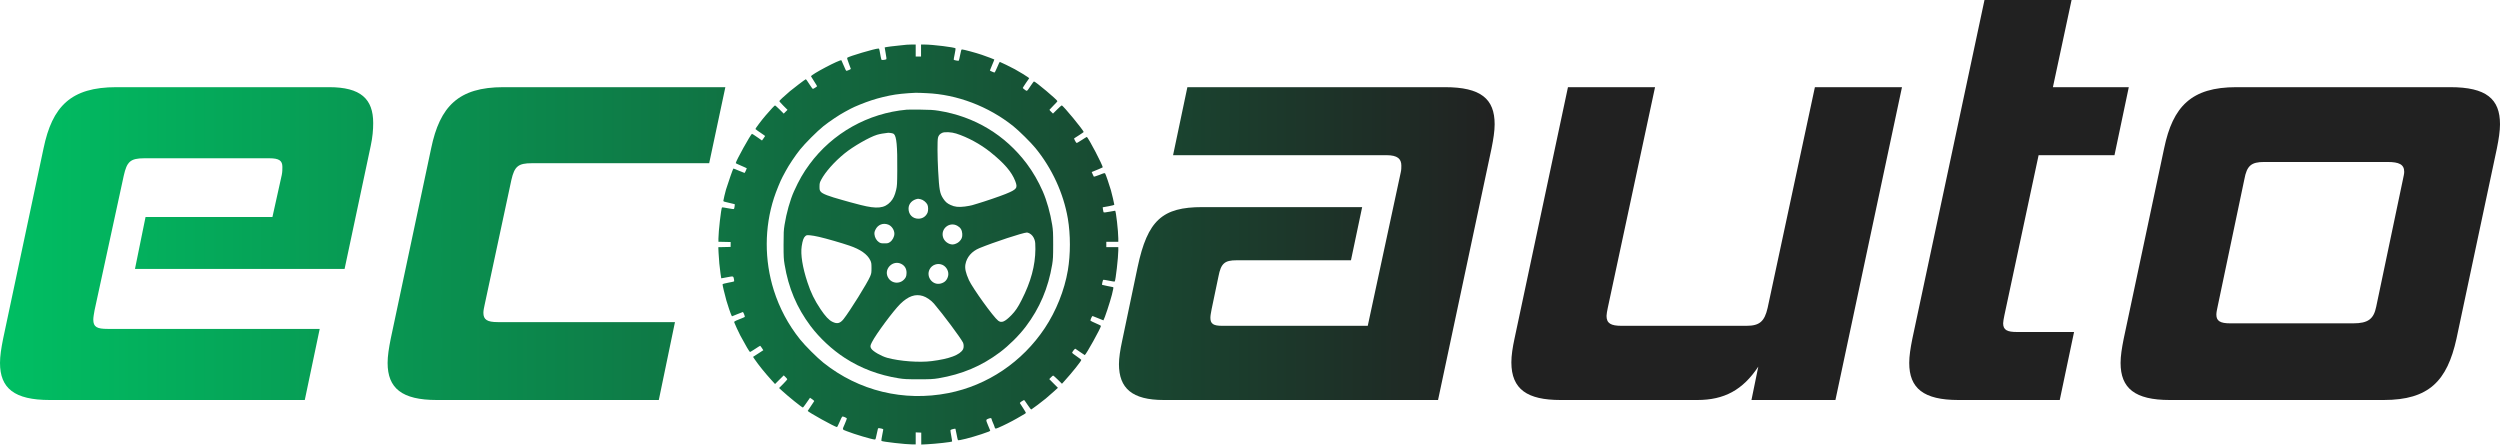
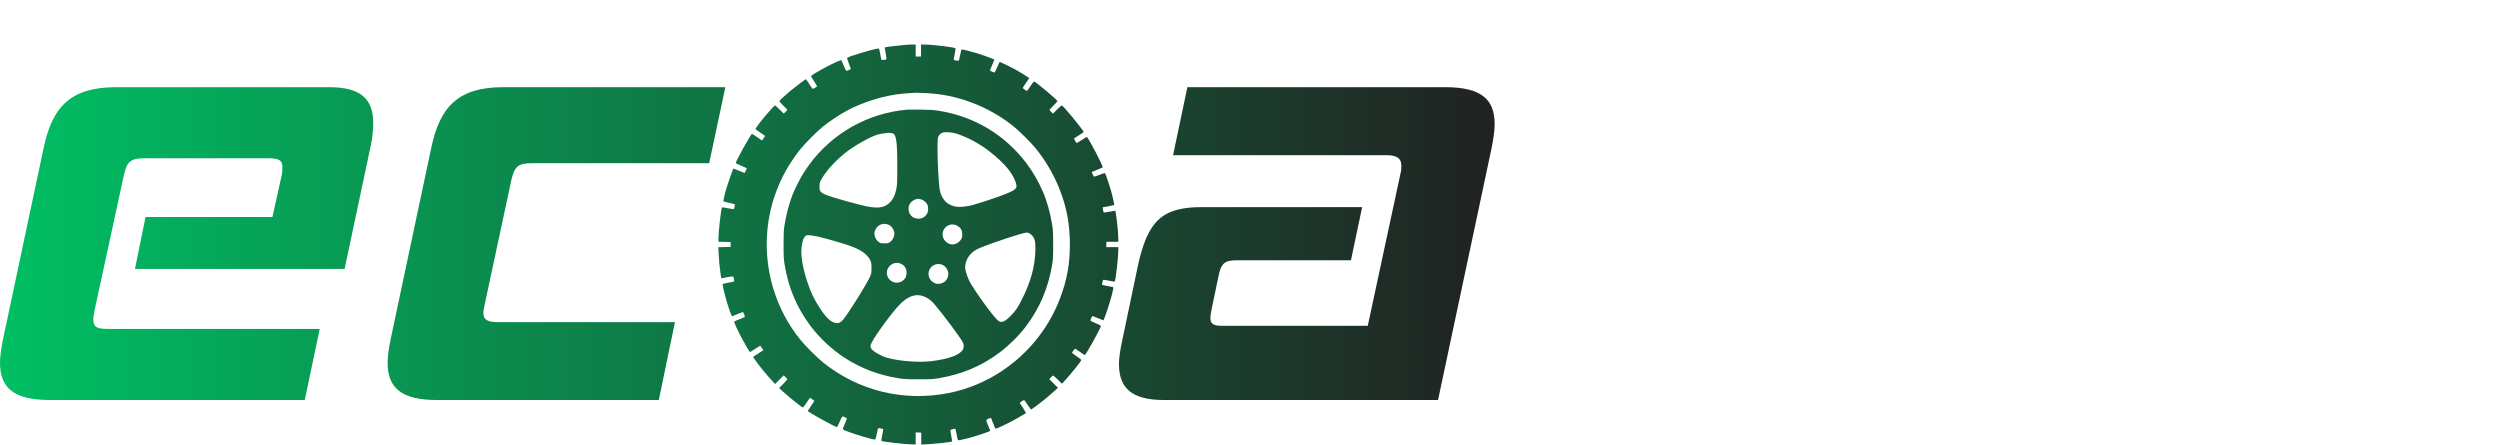
<svg xmlns="http://www.w3.org/2000/svg" width="6000" height="1067" viewBox="0 0 6000 1067" fill="none">
  <path d="M731.471 960H119.424C34.334 960 0 931.808 0 870.974C0 854.652 2.986 835.363 7.464 813.107L104.496 356.105C125.395 255.209 170.179 209.212 279.153 209.212H789.69C865.823 209.212 895.679 237.403 895.679 295.27C895.679 311.592 894.186 329.397 889.708 350.17L827.01 645.44H323.937L349.315 520.804H653.846L676.238 419.907C677.73 412.488 677.731 406.553 677.731 400.618C677.731 385.78 670.266 379.845 646.382 379.845H346.329C311.995 379.845 304.531 388.748 297.067 421.391L226.905 744.853C225.413 753.756 223.92 761.175 223.92 767.11C223.92 784.915 232.877 789.366 258.254 789.366H767.298L731.471 960Z" fill="url(#paint0_linear_35_64)" />
  <path d="M1581.12 960H1048.19C964.593 960 930.258 931.808 930.258 870.974C930.258 854.652 933.244 835.363 937.722 813.107L1034.75 356.105C1055.65 255.209 1100.44 209.212 1207.92 209.212H1740.85L1702.04 391.716H1276.59C1243.75 391.716 1234.79 399.134 1227.33 431.777L1163.13 731.499C1161.64 738.918 1160.15 744.853 1160.15 750.788C1160.15 767.11 1169.11 773.045 1194.48 773.045H1619.93L1581.12 960Z" fill="url(#paint1_linear_35_64)" />
  <path d="M3451.3 960H2792.98C2716.85 960 2685.5 931.808 2685.5 873.941C2685.5 859.103 2688.48 839.814 2692.96 819.042L2730.28 640.989C2754.17 528.223 2789.99 497.063 2885.53 497.063H3269.18L3242.31 624.668H2967.64C2939.27 624.668 2930.32 632.087 2924.35 663.246L2907.92 741.886C2906.43 750.788 2904.94 756.723 2904.94 762.658C2904.94 777.496 2912.4 781.947 2933.3 781.947H3282.62L3361.74 413.972C3363.23 408.037 3363.23 402.102 3363.23 397.651C3363.23 381.329 3354.27 372.427 3327.4 372.427H2815.37L2849.71 209.212H3467.72C3554.31 209.212 3587.15 237.403 3587.15 298.238C3587.15 314.559 3584.16 333.849 3579.68 356.105L3451.3 960Z" fill="url(#paint2_linear_35_64)" />
-   <path d="M4405.03 960H4203.5L4219.92 879.876C4182.6 936.26 4137.82 960 4073.63 960H3745.21C3666.09 960 3627.28 934.776 3627.28 869.49C3627.28 853.168 3630.26 833.879 3634.74 813.107L3763.12 209.212H3972.11L3858.66 738.918C3857.17 746.337 3855.68 753.756 3855.68 758.207C3855.68 776.012 3866.13 781.947 3891.5 781.947H4191.56C4222.91 781.947 4234.85 771.561 4242.31 738.918L4355.76 209.212H4564.76L4405.03 960Z" fill="url(#paint3_linear_35_64)" />
-   <path d="M4943.4 960H4700.08C4616.48 960 4582.14 931.808 4582.14 870.974C4582.14 854.652 4585.13 835.363 4589.61 813.107L4762.77 0H4971.77L4926.98 209.212H5109.1L5074.77 372.427H4892.65L4810.54 756.723C4809.05 764.142 4807.56 771.561 4807.56 776.012C4807.56 792.334 4818.01 796.785 4840.4 796.785H4977.74L4943.4 960Z" fill="url(#paint4_linear_35_64)" />
-   <path d="M5720.85 960H5207.32C5123.73 960 5089.39 931.808 5089.39 870.974C5089.39 854.652 5092.38 835.363 5096.86 813.107L5193.89 356.105C5214.79 255.209 5259.57 209.212 5367.05 209.212H5880.58C5967.16 209.212 6000 237.403 6000 298.238C6000 314.559 5997.01 333.849 5992.54 356.105L5895.5 813.107C5873.11 914.003 5829.82 960 5720.85 960ZM5702.93 735.951L5767.12 430.294C5768.62 422.875 5770.11 416.94 5770.11 412.488C5770.11 394.683 5758.17 388.748 5729.8 388.748H5434.23C5402.88 388.748 5392.43 397.651 5386.46 430.294L5322.27 735.951C5320.78 743.369 5319.28 749.304 5319.28 755.24C5319.28 770.077 5328.24 776.012 5352.13 776.012H5647.7C5683.53 776.012 5696.96 765.626 5702.93 735.951Z" fill="url(#paint5_linear_35_64)" />
  <path d="M2176.25 107.322C2176.04 107.535 2169.1 108.282 2160.89 108.922C2148.63 109.881 2124.32 113.08 2123.25 113.827C2123.15 113.933 2124.21 120.224 2125.6 127.795C2127.52 138.032 2127.84 141.764 2126.99 142.297C2124.85 143.577 2116.54 144.536 2115.68 143.577C2114.94 142.724 2113.02 133.447 2110.78 120.438C2110.35 117.665 2109.6 116.492 2108.22 116.492C2100.22 116.492 2036.56 135.366 2033.26 138.672C2032.62 139.311 2034.32 144.856 2037.1 152.001C2039.76 158.718 2042 164.796 2042 165.329C2042 166.182 2035.5 169.168 2031.55 170.021C2030.59 170.234 2028.35 165.863 2025.15 157.865C2022.38 151.041 2019.82 145.176 2019.4 144.75C2016.62 141.871 1945.07 179.618 1946.46 183.243C1946.78 183.99 1950.08 189.428 1954.03 195.399C1957.87 201.264 1960.96 206.489 1960.96 206.916C1960.85 207.875 1952 213.527 1950.72 213.42C1950.19 213.42 1946.46 208.195 1942.3 201.797C1938.25 195.293 1934.52 190.068 1934.09 190.068C1932.92 190.068 1904.87 211.287 1895.92 218.858C1881.31 231.334 1870.32 241.571 1870.32 242.744C1870.32 243.383 1874.8 248.288 1880.13 253.727L1890.05 263.643L1885.47 268.122L1880.99 272.707L1871.07 262.79C1865.63 257.459 1860.73 252.98 1860.09 252.98C1859.02 252.98 1849.85 262.684 1837.16 277.505C1828.63 287.315 1812.64 308.642 1812.96 309.601C1813.28 310.348 1821.06 315.893 1832.68 323.677C1834.6 324.956 1836.2 326.236 1836.2 326.556C1836.2 326.876 1834.5 329.328 1832.47 332.1L1828.74 337.219L1819.99 331.034C1809.54 323.783 1805.49 321.224 1804.85 321.224C1802.19 321.224 1765.83 386.696 1765.83 391.494C1765.83 391.921 1769.77 393.947 1774.68 395.866C1779.47 397.892 1785.45 400.451 1787.9 401.731L1792.27 403.863L1790.03 409.408C1788.75 412.5 1787.26 415.06 1786.83 415.06C1786.3 415.06 1780.22 412.607 1773.18 409.621C1766.15 406.529 1760.28 404.29 1760.07 404.503C1758.68 406.422 1748.87 434.36 1742.37 455.046C1740.77 460.271 1735.97 480.531 1735.97 482.237C1735.97 483.517 1739.38 484.583 1749.4 486.716C1756.87 488.315 1763.05 489.808 1763.27 490.021C1763.91 490.554 1762.52 499.938 1761.67 501.324C1761.03 502.177 1757.08 501.751 1747.17 499.831C1739.7 498.232 1733.2 497.379 1732.77 497.912C1730.64 500.258 1724.24 556.346 1724.24 572.34V580.231L1753.56 580.871V586.736L1753.46 592.6L1723.92 593.24L1724.56 606.782C1725.41 624.59 1727.01 641.011 1729.15 655.833L1730.96 667.882L1735.33 667.242C1737.78 666.816 1743.11 665.856 1747.17 665.003C1759.64 662.55 1760.07 662.657 1761.35 669.055C1761.99 672.147 1762.09 675.026 1761.77 675.346C1761.35 675.773 1755.06 677.159 1747.91 678.438C1740.34 679.825 1734.48 681.424 1734.16 682.277C1733.73 683.45 1738.74 704.776 1743.43 721.624C1746.1 731.221 1753.78 753.72 1755.48 756.812L1756.76 759.158L1769.45 754.04C1776.49 751.161 1782.57 748.815 1782.89 748.815C1784.06 748.815 1788.33 759.798 1787.47 760.651C1787.05 761.077 1780.97 763.743 1774.04 766.409C1762.63 770.994 1761.56 771.634 1762.2 773.767C1763.27 777.072 1773.18 798.612 1776.81 805.329C1789.71 829.428 1798.78 844.783 1800.16 844.783C1800.69 844.783 1806.24 841.371 1812.42 837.319C1818.61 833.16 1824.05 829.854 1824.37 829.854C1824.69 829.854 1826.61 832.307 1828.53 835.186L1831.94 840.518L1819.67 848.515L1807.31 856.512L1810.72 861.631C1821.06 876.666 1835.14 894.153 1851.56 912.28L1860.09 921.664L1870.54 911.214L1880.99 900.871L1885.25 905.029C1887.6 907.269 1889.52 909.721 1889.52 910.254C1889.52 910.894 1885.04 915.906 1879.71 921.344L1869.79 931.261L1876.72 937.659C1892.61 952.267 1924.71 978.072 1926.95 978.072C1927.37 978.072 1930.14 974.553 1933.13 970.288C1936.01 966.129 1939.74 960.797 1941.23 958.665L1944.01 954.613L1949.23 958.132C1952.11 959.945 1954.24 962.184 1954.03 962.824C1953.82 963.57 1950.19 969.008 1946.03 974.873C1941.98 980.738 1938.57 985.856 1938.57 986.069C1938.57 988.628 2004.25 1024.99 2008.73 1024.99C2009.37 1024.99 2012.14 1019.44 2015.02 1012.62C2017.8 1005.8 2020.78 999.931 2021.42 999.718C2023.45 998.971 2032.4 1002.92 2032.4 1004.52C2032.4 1005.37 2030.06 1011.45 2027.18 1018.17C2021.21 1031.92 2020.67 1030.32 2032.4 1034.91C2050.32 1042.05 2093.5 1054.85 2099.47 1054.85C2101.5 1054.85 2101.5 1054.85 2106.19 1032.67C2107.58 1026.48 2106.41 1026.8 2116.64 1028.83C2118.35 1029.15 2119.84 1030.11 2119.84 1030.96C2119.84 1031.81 2118.67 1038.11 2117.18 1044.93C2115.79 1051.86 2114.94 1057.73 2115.36 1058.15C2117.6 1060.18 2174.12 1066.58 2189.68 1066.58H2197.68V1037.68L2211.01 1038.32V1066.9L2224.34 1066.26C2245.77 1065.19 2283.52 1061.03 2285.01 1059.54C2285.23 1059.32 2284.37 1053.35 2283.09 1046.42C2281.71 1039.38 2280.85 1032.99 2281.07 1032.24C2281.6 1030.85 2292.37 1028.08 2293.12 1029.25C2293.33 1029.57 2294.61 1035.65 2295.89 1042.69C2297.17 1049.62 2298.56 1055.81 2299.09 1056.34C2300.47 1057.94 2329.48 1050.69 2355.5 1042.05C2373.84 1035.97 2377.04 1034.59 2376.4 1033.09C2376.08 1032.45 2373.73 1026.7 2371.06 1020.19C2365.73 1007.18 2365.63 1007.29 2373.2 1004.41C2377.68 1002.7 2380.02 1003.34 2380.02 1006.44C2380.02 1007.18 2381.41 1010.81 2383.01 1014.54C2384.71 1018.17 2386.42 1022.43 2386.74 1023.92C2388.23 1029.47 2388.77 1029.57 2395.91 1026.59C2408.28 1021.36 2427.05 1011.98 2440.59 1004.2C2460.63 992.787 2462.13 991.827 2462.13 990.761C2462.13 990.228 2459.14 985.109 2455.41 979.351C2451.68 973.7 2448.27 968.368 2447.84 967.729C2447.41 966.876 2448.8 965.276 2452.1 963.143C2454.98 961.437 2457.54 959.945 2457.86 959.945C2458.29 959.945 2462.02 965.276 2466.29 971.674C2471.19 979.031 2474.5 983.19 2475.24 982.657C2475.99 982.337 2482.81 977.325 2490.38 971.674C2504.99 960.904 2514.16 953.227 2529.62 939.258L2539.01 930.728L2528.56 920.278L2518.22 909.828L2522.37 905.563C2524.61 903.217 2527.07 901.297 2527.6 901.297C2528.24 901.297 2533.25 905.776 2538.69 911.107L2548.71 921.024L2554.04 915.159C2572.7 894.686 2595.84 865.789 2595.1 863.657C2594.88 863.017 2589.98 859.285 2584.22 855.339C2578.36 851.287 2573.45 847.555 2573.24 847.022C2572.6 845.209 2579.63 836.252 2580.91 836.999C2581.55 837.425 2586.78 840.944 2592.54 844.996C2598.3 848.941 2603.2 852.247 2603.41 852.247C2605.87 852.247 2642.33 786.669 2642.33 782.084C2642.33 781.551 2636.79 778.778 2629.96 775.899C2623.14 773.02 2617.38 770.141 2617.06 769.501C2616.53 768.008 2620.79 758.412 2622.07 758.412C2622.61 758.412 2628.69 760.864 2635.51 763.743C2642.44 766.729 2648.09 768.968 2648.2 768.862C2650.97 764.596 2663.98 725.356 2668.57 707.442C2672.3 692.727 2672.83 689.101 2671.23 689.101C2669.95 689.101 2645.32 683.877 2644.89 683.557C2644.36 682.917 2646.71 672.574 2647.56 671.721C2648.09 671.187 2654.06 672.04 2661.53 673.64C2668.67 675.239 2674.96 676.092 2675.39 675.559C2677.52 673.427 2683.92 617.125 2683.92 601.131V593.133H2655.13V580.338H2683.92V572.34C2683.92 555.493 2678.27 505.696 2676.35 505.696C2675.82 505.696 2670.48 506.656 2664.51 507.829C2652.68 510.068 2649.16 510.388 2648.41 509.108C2648.09 508.682 2647.56 505.909 2647.13 502.924L2646.49 497.485L2660.35 495.033C2669.42 493.327 2674.32 492.047 2674.32 491.194C2674.32 489.381 2668.35 464.11 2666.22 456.646C2662.27 443.103 2653.74 418.258 2652.46 416.552C2651.29 414.846 2650.22 415.059 2638.6 419.751C2631.67 422.417 2625.59 424.336 2625.17 423.91C2624.85 423.483 2623.46 420.711 2622.29 417.939L2620.05 412.82L2622.39 411.967C2630.92 408.555 2645.96 402.264 2646.39 401.731C2648.41 399.705 2611.3 328.688 2608.21 328.688C2607.68 328.688 2602.24 332.1 2596.06 336.152C2589.76 340.311 2584.33 343.51 2583.79 343.083C2581.87 341.911 2577.08 332.634 2578.04 331.994C2578.57 331.674 2583.9 328.262 2589.87 324.423C2595.84 320.584 2600.75 317.172 2600.75 316.852C2600.85 313.014 2551.38 252.98 2548.18 252.98C2547.43 252.98 2542.53 257.352 2537.09 262.79L2527.17 272.6L2522.91 268.442C2520.56 266.202 2518.64 263.963 2518.64 263.537C2518.64 263.217 2523.01 258.632 2528.24 253.407C2533.46 248.288 2537.84 243.49 2537.84 242.85C2537.84 239.865 2484.95 195.399 2481.43 195.399C2481 195.399 2477.59 200.091 2473.75 205.743C2464.26 220.031 2465.01 219.498 2459.46 215.339C2456.9 213.527 2454.77 211.501 2454.66 211.074C2454.66 210.541 2458.18 205.103 2462.34 198.918L2470.12 187.722L2467.25 185.376C2464.15 182.924 2446.77 172.367 2435.47 166.076C2427.26 161.597 2400.49 148.482 2399.43 148.482C2399 148.482 2396.34 154.24 2393.35 161.277C2390.47 168.315 2387.49 174.073 2386.85 174.073C2385.25 174.073 2375.76 169.808 2375.76 169.168C2375.76 168.848 2378.21 162.877 2381.19 155.839C2384.29 148.802 2386.53 142.937 2386.31 142.724C2385.35 142.084 2367.87 135.473 2356.03 131.421C2343.02 126.942 2312.2 118.625 2308.79 118.625C2307.19 118.625 2306.45 120.758 2304.42 131.634C2303.03 138.885 2301.54 145.069 2301.11 145.603C2300.37 146.456 2289.7 144.536 2288.96 143.363C2288.74 142.937 2289.7 136.966 2291.2 130.035C2292.58 123.103 2293.65 116.812 2293.33 116.066C2292.37 113.613 2238.31 106.896 2218.79 106.896H2210.48V135.686H2197.68V106.896H2187.23C2181.47 106.896 2176.46 107.109 2176.25 107.322ZM2223.27 223.55C2296.85 226.536 2372.13 255.113 2431.74 302.67C2445.92 314.08 2473.64 341.484 2485.05 355.346C2524.93 404.076 2552.55 464.323 2562.79 524.356C2569.4 563.277 2569.4 610.194 2562.79 649.115C2554.79 696.352 2534.74 746.576 2507.55 787.415C2453.6 868.562 2370 924.969 2276.06 943.417C2169.1 964.423 2061.3 938.298 1976.42 870.694C1961.28 858.645 1931.96 829.428 1920.01 814.393C1891.65 778.885 1870.64 739.325 1857.1 696.566C1834.39 624.483 1834.5 546.003 1857.64 474.773C1862.43 459.951 1873.2 433.4 1878.22 424.336C1879.49 421.884 1882.91 415.486 1885.79 410.261C1892.82 396.932 1908.82 373.047 1920.01 359.078C1932.06 344.043 1961.39 314.72 1976.42 302.67C1990.39 291.581 2014.17 275.586 2027.61 268.442C2032.94 265.563 2039.12 262.257 2041.47 260.978C2050.96 255.859 2075.38 245.943 2091.58 240.718C2109.07 234.96 2130.29 229.841 2148.63 226.962C2164.2 224.51 2197.79 222.057 2206.21 222.804C2207.71 222.91 2215.38 223.23 2223.27 223.55Z" fill="url(#paint6_linear_35_64)" />
  <path d="M2176.36 263.217C2083.27 271.534 1998.18 319.305 1942.94 394.16C1927.8 414.633 1917.78 432.228 1905.51 459.312C1896.45 479.252 1887.28 511.774 1882.91 539.712C1880.88 552.401 1880.56 558.479 1880.56 587.269C1880.56 616.38 1880.88 622.031 1883.01 634.72C1892.29 691.128 1912.34 738.472 1945.29 782.404C1966.93 811.195 1997.11 839.345 2027.82 859.179C2065.89 883.917 2109.29 900.338 2157.06 907.909C2169.75 909.935 2175.82 910.255 2204.61 910.255C2233.72 910.255 2239.38 909.935 2251.96 907.909C2308.58 898.419 2355.71 878.585 2399.75 845.53C2421.71 829.002 2445.39 805.543 2461.81 783.897C2495.29 739.752 2515.87 691.235 2525.25 634.72C2527.28 622.031 2527.6 616.38 2527.6 587.269C2527.6 558.479 2527.28 552.401 2525.25 539.712C2520.77 511.348 2512.24 481.171 2502.65 459.312C2491.98 435 2479.19 412.927 2464.47 393.201C2412.22 323.57 2338.86 279.532 2252.6 265.776C2240.44 263.857 2232.44 263.324 2209.41 263.111C2193.84 262.897 2179.02 263.004 2176.36 263.217ZM2294.72 320.478C2322.23 329.222 2352.94 345.856 2376.5 364.73C2410.2 391.708 2428.01 412.394 2436.54 434.467C2443.04 451.315 2440.8 454.407 2413.29 465.603C2400.28 470.935 2362.75 483.73 2345.9 488.635C2341.53 489.915 2335.77 491.621 2333.1 492.474C2330.44 493.327 2322.65 494.713 2315.72 495.673C2300.58 497.592 2291.3 496.633 2281.39 491.941C2273.07 488.102 2269.13 484.69 2263.9 476.906C2255.58 464.43 2254.09 456.22 2251.53 409.515C2249.72 375.5 2249.51 337.859 2251.1 330.821C2252.38 325.17 2255.26 321.651 2261.13 318.879C2266.99 316.106 2283.41 316.853 2294.72 320.478ZM2145.11 321.438C2151.72 326.876 2153.96 350.335 2153.43 409.195C2153.22 442.358 2152.9 446.303 2150.76 455.58C2147.57 469.122 2143.73 477.333 2137.22 484.37C2122.83 500.045 2105.02 501.964 2065.46 491.941C2053.41 488.849 2042.21 485.863 2040.4 485.33C2038.7 484.797 2031.02 482.664 2023.34 480.531C1988.47 470.935 1973.65 465.177 1969.71 459.952C1967.15 456.646 1966.83 455.367 1966.83 447.689C1966.93 439.905 1967.25 438.306 1970.77 431.588C1980.47 413.034 2002.33 388.296 2026.54 368.569C2047.23 351.614 2086.79 328.902 2104.91 323.464C2111.2 321.544 2122.72 319.518 2131.04 318.772C2135.41 318.452 2143.3 319.838 2145.11 321.438ZM2209.31 478.079C2215.49 479.359 2223.06 485.436 2225.83 491.195C2227.97 495.566 2228.07 505.59 2226.15 510.282C2222.31 519.452 2214.1 524.89 2204.08 524.89C2190.43 524.89 2180.62 514.973 2180.51 501.005C2180.3 488.849 2189.58 479.145 2203.23 477.013C2203.65 476.906 2206.32 477.439 2209.31 478.079ZM2131.57 538.965C2139.89 542.058 2146.5 551.761 2146.5 560.931C2146.5 568.182 2142.02 576.713 2136.05 580.871C2131.78 583.75 2130.61 584.07 2122.61 584.07C2114.83 584.07 2113.34 583.75 2109.39 581.191C2103.63 577.353 2099.37 569.888 2098.73 562.637C2098.3 557.946 2098.84 555.813 2101.18 551.015C2106.83 539.285 2119.2 534.38 2131.57 538.965ZM2297.38 541.738C2305.17 546.003 2308.9 551.974 2309.43 561.038C2309.97 569.355 2308.05 574.26 2301.97 580.018C2298.24 583.644 2290.98 586.736 2286.29 586.736C2276.27 586.736 2266.03 578.952 2263.26 569.249C2257.29 548.775 2278.72 531.501 2297.38 541.738ZM2470.55 559.972C2476.31 562.957 2480.79 568.609 2483.03 575.753C2484.63 580.658 2484.95 585.243 2484.95 597.932C2484.63 637.492 2474.18 676.306 2451.89 720.025C2442.93 737.726 2436.96 746.576 2427.15 756.599C2411.48 772.487 2403.59 775.793 2395.59 769.608C2384.18 760.971 2333.96 691.128 2325.32 672.041C2317.64 654.767 2315.3 644.317 2317 634.507C2320.1 617.126 2332.14 603.157 2350.7 595.48C2384.93 581.404 2454.77 558.372 2464.58 558.052C2465.65 557.946 2468.31 558.905 2470.55 559.972ZM1965.76 568.502C1984.1 572.767 2019.61 583.004 2038.59 589.508C2065.03 598.465 2081.88 610.302 2088.71 624.803C2091.26 630.348 2091.58 632.161 2091.58 643.251C2091.58 654.553 2091.37 656.153 2088.28 663.51C2081.67 679.185 2039.76 746.576 2024.62 765.77C2016.2 776.326 2009.05 778.032 1997.43 772.168C1989.22 768.116 1980.69 758.945 1969.49 742.311C1954.78 720.345 1946.14 702.644 1937.93 677.692C1925.99 641.544 1921.08 610.835 1924.07 591.001C1926.2 576.926 1928.65 570.208 1932.7 566.796C1935.58 564.237 1936.44 564.13 1943.9 564.663C1948.27 564.983 1958.19 566.689 1965.76 568.502ZM2163.03 633.334C2171.45 637.599 2175.82 644.957 2175.72 654.98C2175.72 659.245 2174.97 663.191 2173.9 665.11C2164.2 683.237 2138.82 682.704 2130.4 664.15C2121.44 644.317 2143.51 623.524 2163.03 633.334ZM2262.41 635.893C2272 640.585 2277.76 651.994 2275.52 662.124C2273.18 672.254 2266.99 678.439 2256.86 680.678C2237.99 684.943 2222.31 664.47 2230.84 646.769C2236.39 635.253 2250.89 630.348 2262.41 635.893ZM2214.96 710.428C2223.38 712.987 2234.9 720.878 2241.51 728.662C2263.26 754.147 2304.85 809.915 2311.14 822.071C2313.27 826.23 2313.38 834.333 2311.35 838.172C2304.31 851.608 2278.83 861.311 2236.07 866.643C2206.43 870.482 2159.3 866.963 2129.33 858.752C2115.04 854.807 2095.21 843.397 2091.16 836.893C2088.07 831.988 2088.28 829.748 2092.65 821.218C2102.14 802.238 2144.58 745.083 2160.79 729.302C2179.98 710.641 2196.83 704.777 2214.96 710.428Z" fill="url(#paint7_linear_35_64)" />
  <defs>
    <linearGradient id="paint0_linear_35_64" x1="0" y1="533.448" x2="6000" y2="533.448" gradientUnits="userSpaceOnUse">
      <stop stop-color="#00BF63" />
      <stop offset="0.6" stop-color="#212121" />
    </linearGradient>
    <linearGradient id="paint1_linear_35_64" x1="0" y1="533.448" x2="6000" y2="533.448" gradientUnits="userSpaceOnUse">
      <stop stop-color="#00BF63" />
      <stop offset="0.6" stop-color="#212121" />
    </linearGradient>
    <linearGradient id="paint2_linear_35_64" x1="0" y1="533.448" x2="6000" y2="533.448" gradientUnits="userSpaceOnUse">
      <stop stop-color="#00BF63" />
      <stop offset="0.6" stop-color="#212121" />
    </linearGradient>
    <linearGradient id="paint3_linear_35_64" x1="0" y1="533.448" x2="6000" y2="533.448" gradientUnits="userSpaceOnUse">
      <stop stop-color="#00BF63" />
      <stop offset="0.6" stop-color="#212121" />
    </linearGradient>
    <linearGradient id="paint4_linear_35_64" x1="0" y1="533.448" x2="6000" y2="533.448" gradientUnits="userSpaceOnUse">
      <stop stop-color="#00BF63" />
      <stop offset="0.6" stop-color="#212121" />
    </linearGradient>
    <linearGradient id="paint5_linear_35_64" x1="0" y1="533.448" x2="6000" y2="533.448" gradientUnits="userSpaceOnUse">
      <stop stop-color="#00BF63" />
      <stop offset="0.6" stop-color="#212121" />
    </linearGradient>
    <linearGradient id="paint6_linear_35_64" x1="0" y1="533.448" x2="6000" y2="533.448" gradientUnits="userSpaceOnUse">
      <stop stop-color="#00BF63" />
      <stop offset="0.6" stop-color="#212121" />
    </linearGradient>
    <linearGradient id="paint7_linear_35_64" x1="0" y1="533.448" x2="6000" y2="533.448" gradientUnits="userSpaceOnUse">
      <stop stop-color="#00BF63" />
      <stop offset="0.6" stop-color="#212121" />
    </linearGradient>
  </defs>
</svg>